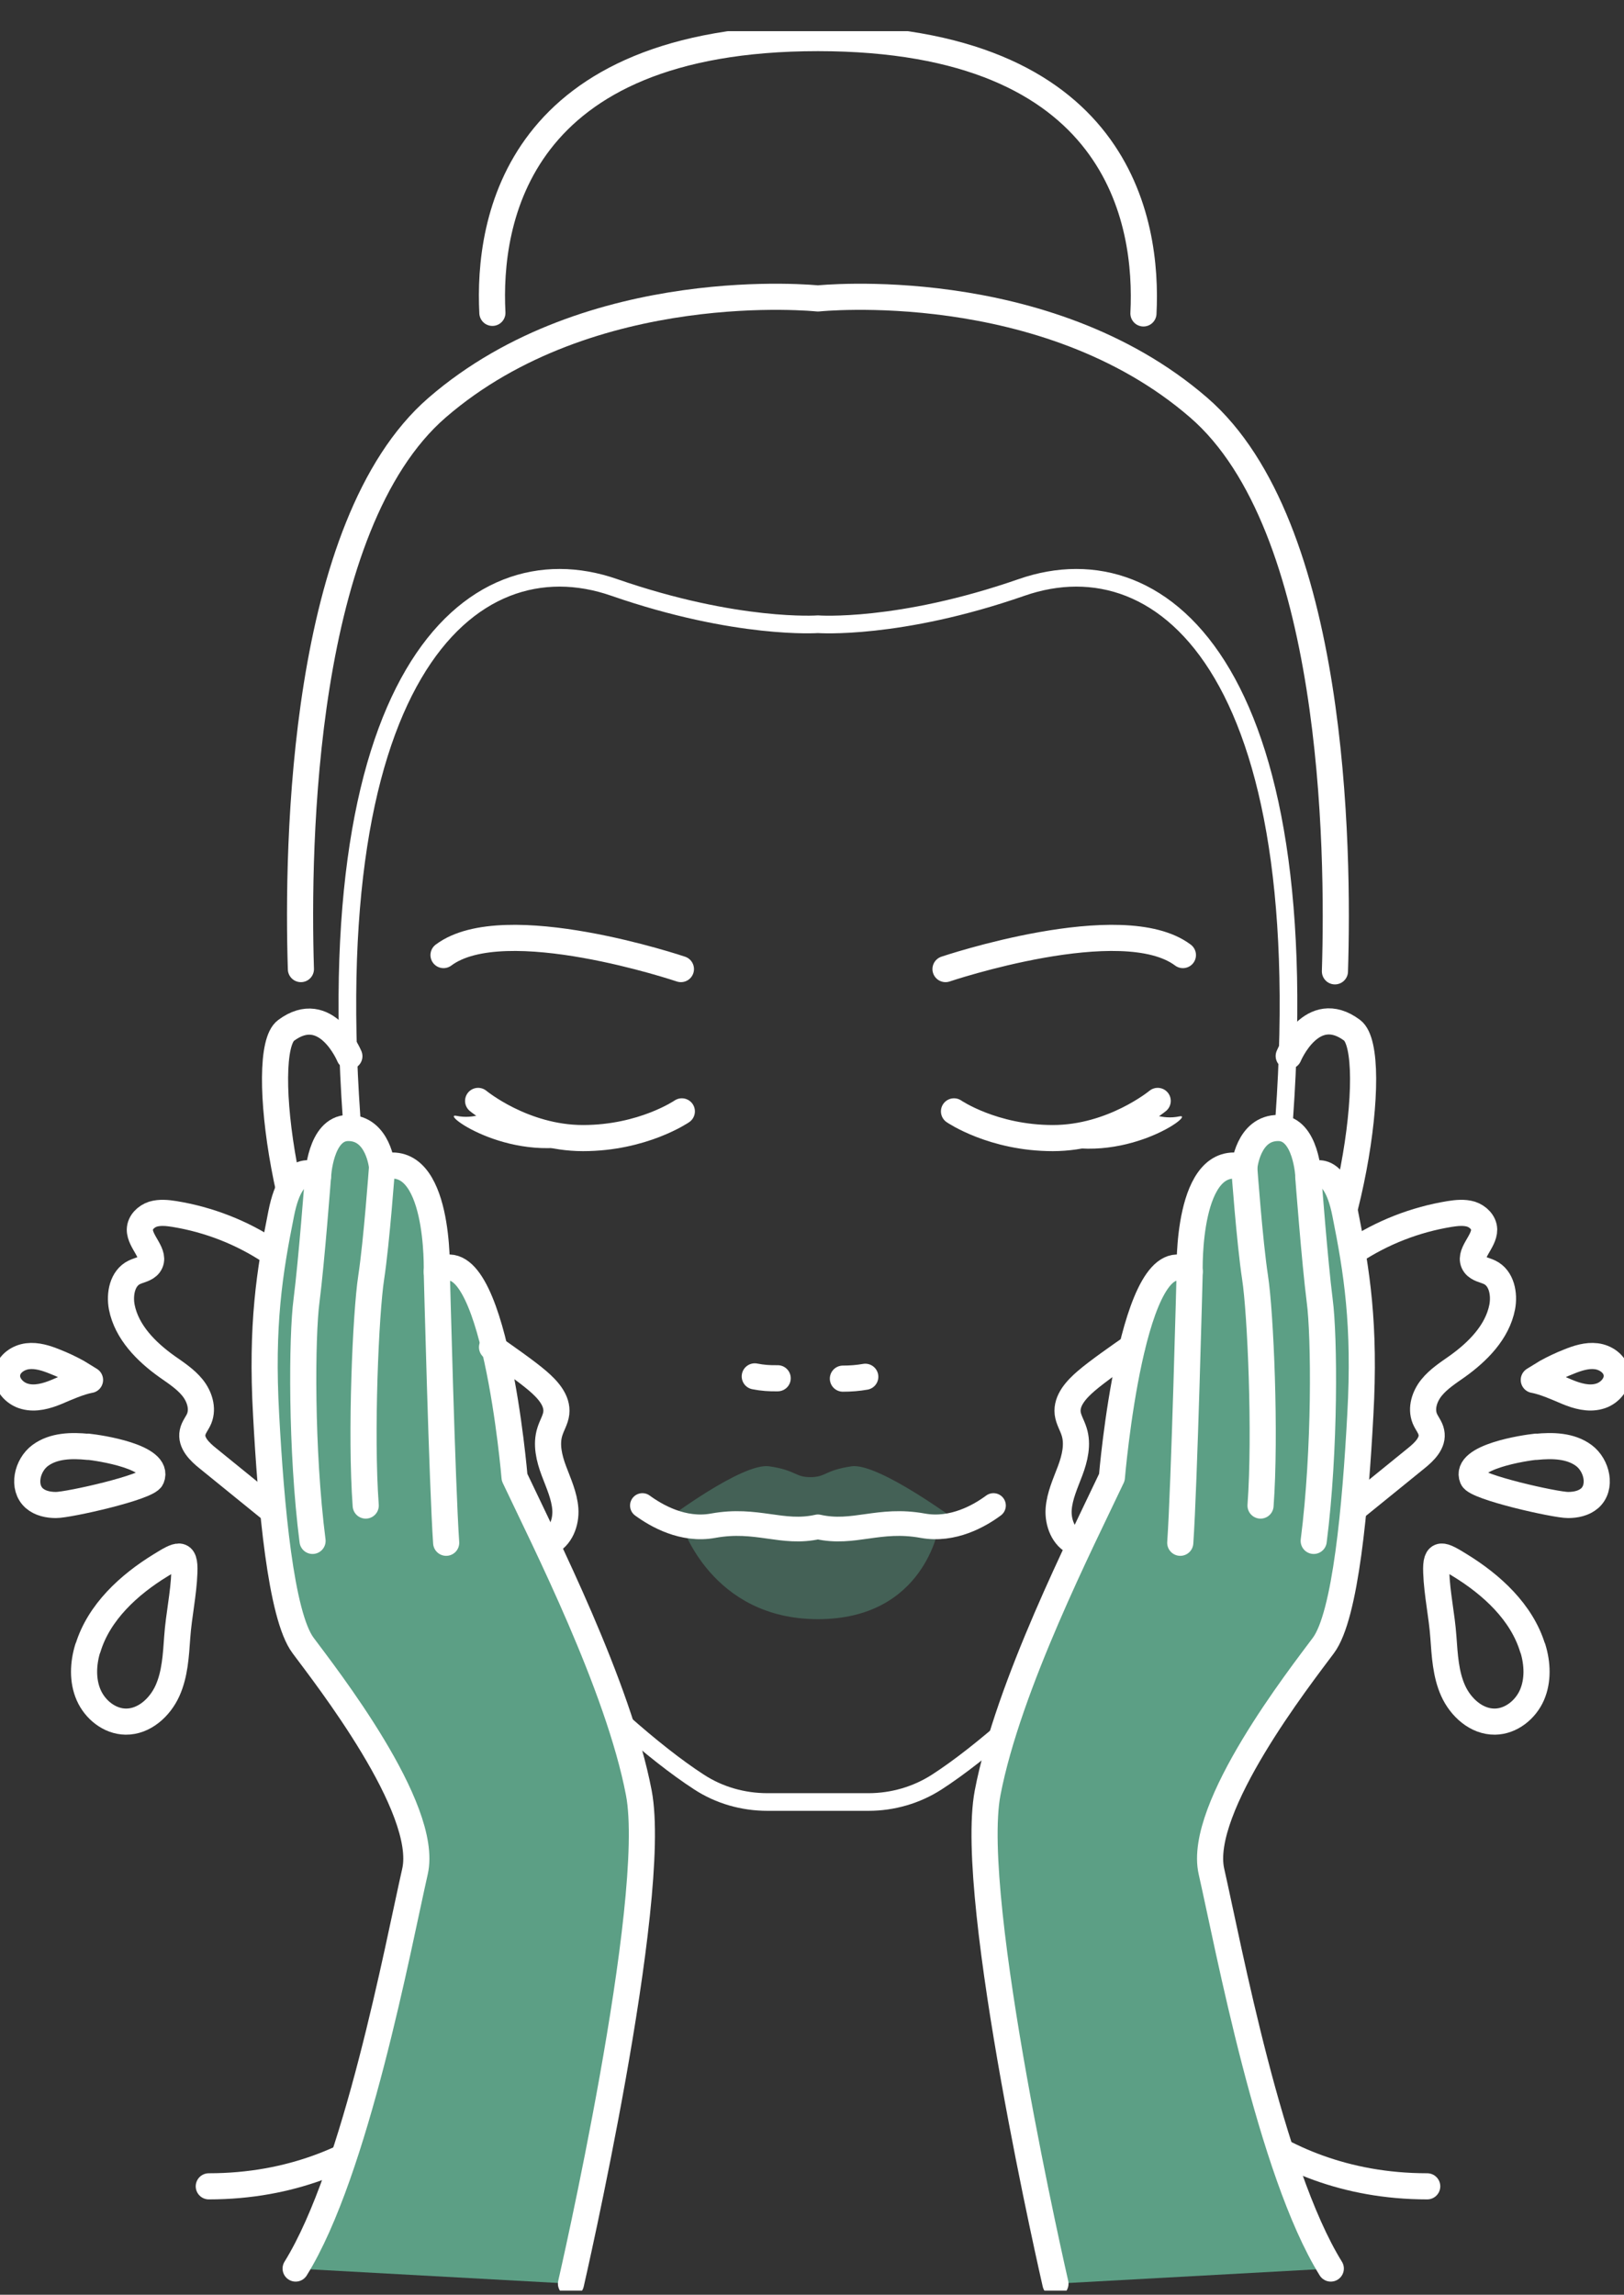
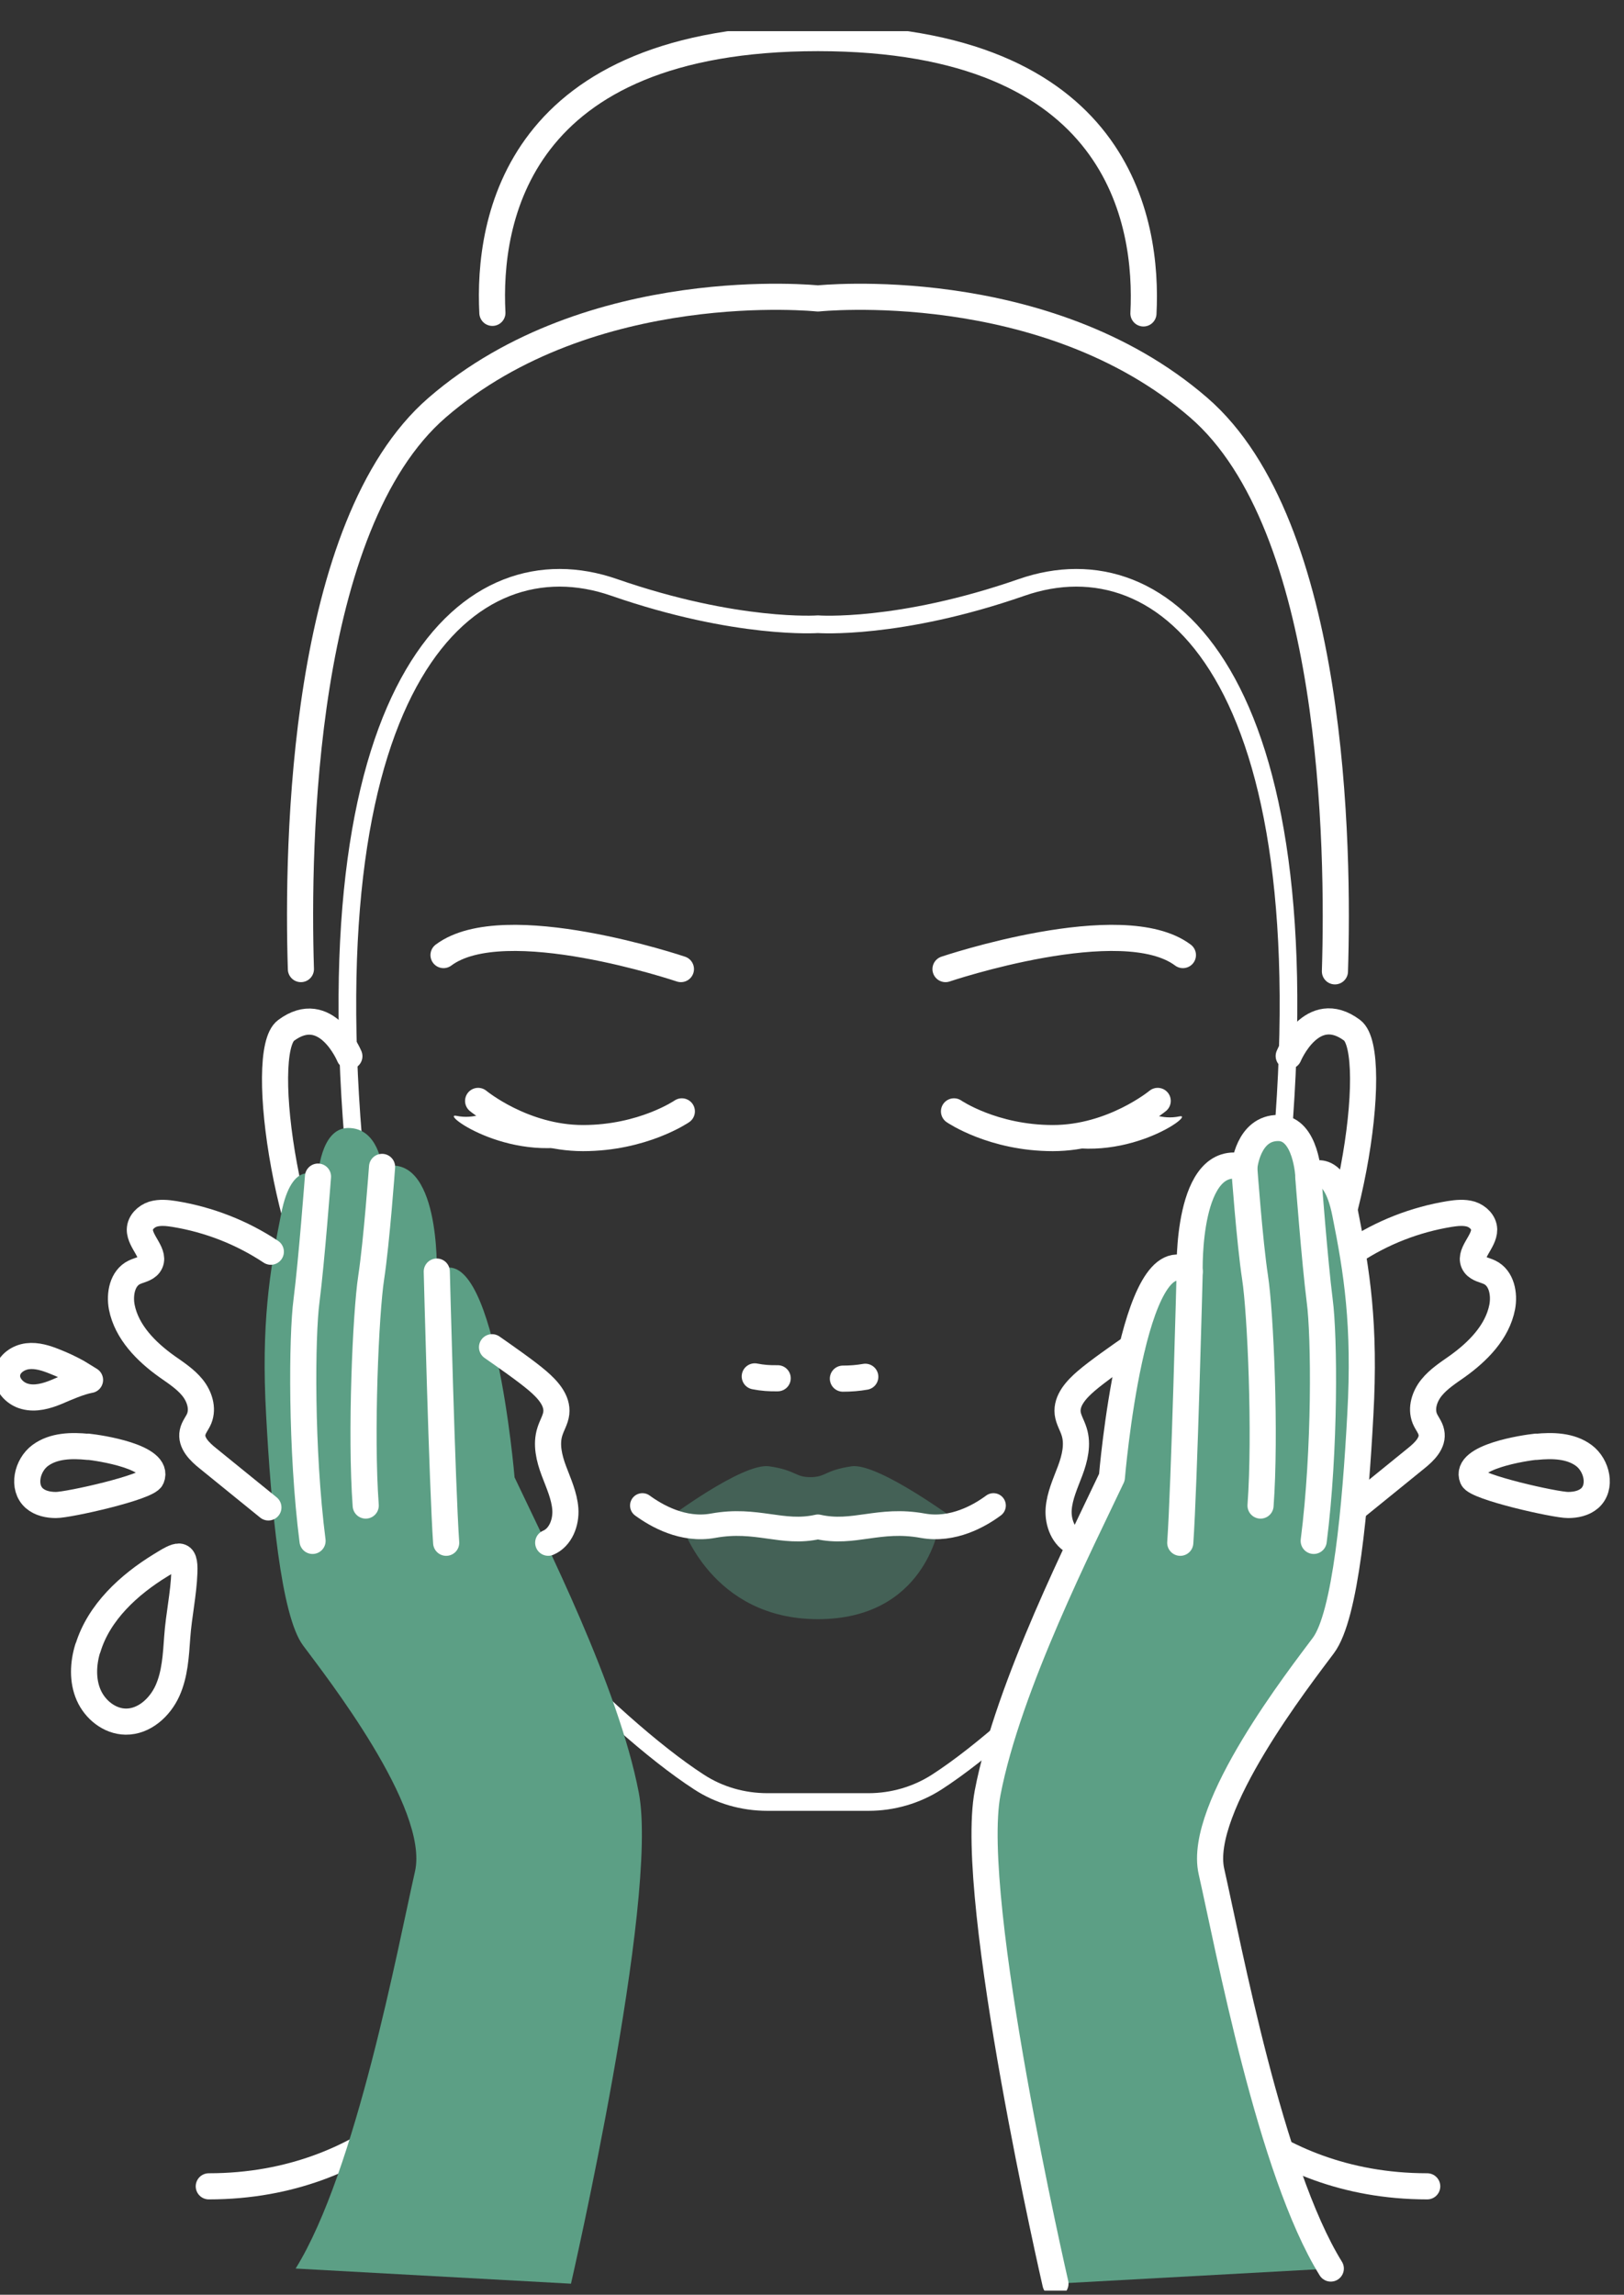
<svg xmlns="http://www.w3.org/2000/svg" fill="none" viewBox="0 0 46 65" height="65" width="46">
  <rect x="0" y="0" width="46" height="65" fill="#333333" stroke="none" />
  <g clip-path="url(#clip0_3982_5885)">
    <path stroke-linejoin="round" stroke-linecap="round" stroke-width="0.74" stroke="white" d="M32.388 8.878C32.521 6.289 31.723 1.079 23.168 1.079C14.613 1.079 13.814 6.268 13.947 8.862" />
    <path stroke-linejoin="round" stroke-linecap="round" stroke-width="0.74" stroke="white" d="M40.426 61.929C35.699 61.929 33.522 58.598 33.522 58.598C31.387 55.988 31.249 50.657 31.355 47.75" />
    <path stroke-linejoin="round" stroke-linecap="round" stroke-width="0.74" stroke="white" d="M5.914 61.929C10.642 61.929 12.819 58.598 12.819 58.598C14.858 56.11 15.076 50.725 15.001 47.75" />
    <path stroke-linejoin="round" stroke-linecap="round" stroke-width="0.74" stroke="white" d="M37.812 27.514C37.924 23.988 37.812 14.886 33.953 11.546C29.598 7.776 23.168 8.454 23.168 8.454C23.168 8.454 16.737 7.776 12.382 11.546C8.549 14.865 8.411 23.882 8.523 27.45" />
    <path stroke-miterlimit="10" stroke-width="0.5" stroke="white" d="M23.168 51.043H21.736C21.049 51.043 20.373 50.852 19.798 50.476C17.264 48.835 12.765 44.223 11.999 41.703C11.467 39.951 11.243 38.336 10.881 37.108C10.482 35.731 10.194 34.328 10.061 32.898C8.778 19.186 13.309 15.215 17.397 16.639C20.878 17.846 23.168 17.682 23.168 17.682C23.168 17.682 25.457 17.851 28.938 16.639C33.027 15.215 37.562 19.186 36.274 32.898C36.141 34.323 35.853 35.731 35.454 37.108C35.097 38.341 34.868 39.956 34.336 41.703C33.575 44.223 29.077 48.835 26.537 50.476C25.962 50.847 25.286 51.043 24.6 51.043H23.168Z" />
    <path stroke-linejoin="round" stroke-linecap="round" stroke-width="0.74" stroke="white" d="M26.782 27.45C26.782 27.45 31.787 25.761 33.506 27.053" />
    <path stroke-linejoin="round" stroke-linecap="round" stroke-width="0.74" stroke="white" d="M19.287 27.45C19.287 27.45 14.283 25.761 12.563 27.053" />
    <path style="mix-blend-mode:multiply" fill-opacity="0.42" fill="#5C9F85" d="M26.591 43.249C26.591 43.249 26.197 45.864 23.168 45.864C20.139 45.864 19.308 43.185 19.308 43.185C19.308 43.185 19.537 43.35 20.495 43.18C21.453 43.011 22.305 43.482 23.168 43.254C23.168 43.254 23.774 43.424 24.834 43.201C24.834 43.201 25.696 43.069 26.585 43.249H26.591Z" />
    <path style="mix-blend-mode:multiply" fill-opacity="0.42" fill="#5C9F85" d="M27.192 43.143C27.192 43.143 24.887 41.423 24.121 41.534C23.359 41.645 23.397 41.841 22.955 41.841C22.513 41.841 22.55 41.645 21.789 41.534C21.028 41.423 18.882 43.043 18.882 43.043C18.882 43.043 19.314 43.376 20.203 43.223C21.092 43.069 21.704 43.286 22.284 43.318C22.864 43.35 23.173 43.255 23.173 43.255C23.173 43.255 23.865 43.44 24.839 43.202C24.839 43.202 25.404 43.053 26.143 43.217C26.884 43.382 27.192 43.138 27.192 43.138V43.143Z" />
    <path stroke-linejoin="round" stroke-linecap="round" stroke-width="0.7" stroke="white" d="M28.14 42.645C27.746 42.937 26.99 43.371 26.138 43.217C24.892 42.99 24.184 43.477 23.168 43.249C22.151 43.477 21.443 42.99 20.197 43.217C19.351 43.371 18.595 42.937 18.196 42.645" />
    <path stroke-linejoin="round" stroke-linecap="round" stroke-width="0.74" stroke="white" d="M27.022 31.48C27.022 31.48 28.124 32.237 29.822 32.237C31.52 32.237 32.792 31.184 32.792 31.184" />
    <path fill="white" d="M32.499 31.495C32.499 31.495 32.899 31.729 33.404 31.623C33.916 31.517 31.791 33.079 29.609 32.337C29.609 32.337 31.19 32.459 32.499 31.49V31.495Z" />
    <path stroke-linejoin="round" stroke-linecap="round" stroke-width="0.74" stroke="white" d="M19.313 31.48C19.313 31.48 18.211 32.237 16.513 32.237C14.815 32.237 13.543 31.184 13.543 31.184" />
    <path fill="white" d="M13.836 31.48C13.836 31.48 13.436 31.713 12.931 31.607C12.42 31.501 14.544 33.063 16.726 32.322C16.726 32.322 15.145 32.444 13.836 31.475V31.48Z" />
    <path stroke-linejoin="round" stroke-linecap="round" stroke-width="0.74" stroke="white" d="M36.343 38.161C38.217 36.017 39.138 29.812 38.297 29.182C37.158 28.334 36.503 29.912 36.503 29.912" />
    <path stroke-linejoin="round" stroke-linecap="round" stroke-width="0.74" stroke="white" d="M9.971 38.061C8.156 35.827 7.277 29.802 8.102 29.188C9.242 28.34 9.896 29.918 9.896 29.918" />
    <path fill="#5C9F85" d="M16.173 64.687C16.173 64.687 18.675 53.807 18.094 50.779C17.514 47.75 15.411 43.62 14.575 41.847C14.575 41.847 13.995 34.9 12.372 36.028C12.372 36.028 12.473 32.592 10.822 33.058C10.822 33.058 10.721 31.941 9.854 31.951C9.066 31.962 9.007 33.333 9.007 33.333C9.007 33.333 8.283 32.756 7.964 34.381C7.639 36.007 7.394 37.511 7.538 40.084C7.676 42.657 7.953 45.77 8.587 46.612C9.215 47.459 12.164 51.218 11.754 53.013C11.27 55.147 10.088 61.495 8.374 64.258" />
-     <path stroke-linejoin="round" stroke-linecap="round" stroke-width="0.74" stroke="white" d="M16.173 64.687C16.173 64.687 18.675 53.807 18.094 50.779C17.514 47.75 15.411 43.62 14.575 41.847C14.575 41.847 13.995 34.9 12.372 36.028C12.372 36.028 12.473 32.592 10.822 33.058C10.822 33.058 10.721 31.941 9.854 31.951C9.066 31.962 9.007 33.333 9.007 33.333C9.007 33.333 8.283 32.756 7.964 34.381C7.639 36.007 7.394 37.511 7.538 40.084C7.676 42.657 7.953 45.77 8.587 46.612C9.215 47.459 12.164 51.218 11.754 53.013C11.27 55.147 10.088 61.495 8.374 64.258" />
    <path stroke-linejoin="round" stroke-linecap="round" stroke-width="0.74" stroke="white" d="M12.372 36.018C12.372 36.018 12.526 42.112 12.638 43.7" />
    <path stroke-linejoin="round" stroke-linecap="round" stroke-width="0.74" stroke="white" d="M10.822 33.053C10.822 33.053 10.668 35.181 10.514 36.187C10.359 37.193 10.21 40.624 10.359 42.646" />
    <path stroke-linejoin="round" stroke-linecap="round" stroke-width="0.74" stroke="white" d="M9.007 33.328C9.007 33.328 8.826 35.721 8.682 36.844C8.549 37.839 8.523 41.069 8.853 43.647" />
    <path fill="#5C9F85" d="M29.896 64.687C29.896 64.687 27.395 53.807 27.975 50.779C28.555 47.75 30.658 43.62 31.494 41.847C31.494 41.847 32.074 34.9 33.697 36.028C33.697 36.028 33.596 32.592 35.247 33.058C35.247 33.058 35.348 31.941 36.215 31.951C37.003 31.962 37.062 33.333 37.062 33.333C37.062 33.333 37.786 32.756 38.105 34.381C38.43 36.007 38.675 37.511 38.531 40.084C38.393 42.657 38.116 45.77 37.483 46.612C36.854 47.459 33.905 51.218 34.315 53.013C34.799 55.147 35.981 61.495 37.695 64.258" />
    <path stroke-linejoin="round" stroke-linecap="round" stroke-width="0.74" stroke="white" d="M29.896 64.687C29.896 64.687 27.395 53.807 27.975 50.779C28.555 47.75 30.658 43.62 31.494 41.847C31.494 41.847 32.074 34.9 33.697 36.028C33.697 36.028 33.596 32.592 35.247 33.058C35.247 33.058 35.348 31.941 36.215 31.951C37.003 31.962 37.062 33.333 37.062 33.333C37.062 33.333 37.786 32.756 38.105 34.381C38.43 36.007 38.675 37.511 38.531 40.084C38.393 42.657 38.116 45.77 37.483 46.612C36.854 47.459 33.905 51.218 34.315 53.013C34.799 55.147 35.981 61.495 37.695 64.258" />
    <path stroke-linejoin="round" stroke-linecap="round" stroke-width="0.74" stroke="white" d="M33.698 36.018C33.698 36.018 33.543 42.112 33.431 43.7" />
    <path stroke-linejoin="round" stroke-linecap="round" stroke-width="0.74" stroke="white" d="M35.242 33.053C35.242 33.053 35.396 35.181 35.55 36.187C35.705 37.193 35.854 40.624 35.705 42.646" />
    <path stroke-linejoin="round" stroke-linecap="round" stroke-width="0.74" stroke="white" d="M37.057 33.328C37.057 33.328 37.238 35.721 37.381 36.844C37.514 37.839 37.541 41.069 37.211 43.647" />
    <path stroke-linejoin="round" stroke-linecap="round" stroke-width="0.74" stroke="white" d="M21.379 38.987C21.592 39.03 21.81 39.045 22.028 39.04" />
    <path stroke-linejoin="round" stroke-linecap="round" stroke-width="0.74" stroke="white" d="M24.509 38.998C24.301 39.035 24.088 39.051 23.875 39.051" />
    <path stroke-linejoin="round" stroke-linecap="round" stroke-width="0.74" stroke="white" d="M38.329 35.456C39.149 34.911 40.086 34.546 41.06 34.387C41.262 34.355 41.475 34.334 41.667 34.392C41.864 34.456 42.034 34.625 42.039 34.826C42.045 35.186 41.56 35.53 41.773 35.822C41.869 35.949 42.05 35.97 42.194 36.039C42.534 36.203 42.62 36.653 42.55 37.023C42.412 37.733 41.858 38.289 41.273 38.707C41.017 38.887 40.746 39.062 40.549 39.305C40.352 39.549 40.24 39.888 40.357 40.179C40.41 40.311 40.517 40.428 40.543 40.571C40.607 40.867 40.346 41.121 40.107 41.312C39.537 41.773 38.968 42.239 38.398 42.699" />
    <path stroke-linejoin="round" stroke-linecap="round" stroke-width="0.74" stroke="white" d="M43.503 40.984C43.972 40.936 44.483 40.947 44.861 41.227C45.239 41.508 45.377 42.133 45.026 42.44C44.861 42.583 44.632 42.63 44.414 42.63C44.052 42.63 41.81 42.127 41.709 41.873C41.459 41.264 43.2 41.01 43.509 40.978L43.503 40.984Z" />
-     <path stroke-linejoin="round" stroke-linecap="round" stroke-width="0.74" stroke="white" d="M43.45 39.088C43.754 39.147 44.105 39.305 44.392 39.427C44.675 39.544 44.994 39.634 45.287 39.554C45.585 39.48 45.846 39.189 45.787 38.887C45.739 38.628 45.478 38.448 45.212 38.416C44.951 38.384 44.685 38.469 44.44 38.569C44.222 38.654 44.009 38.755 43.807 38.866L43.445 39.088H43.45Z" />
-     <path stroke-linejoin="round" stroke-linecap="round" stroke-width="0.74" stroke="white" d="M43.418 46.686C43.551 47.12 43.572 47.602 43.392 48.015C43.211 48.428 42.801 48.761 42.343 48.766C41.821 48.772 41.374 48.364 41.161 47.893C40.948 47.422 40.922 46.887 40.884 46.373C40.842 45.764 40.703 45.15 40.682 44.541C40.655 43.911 40.868 44.038 41.358 44.34C42.247 44.886 43.104 45.664 43.413 46.686H43.418Z" />
    <path stroke-linejoin="round" stroke-linecap="round" stroke-width="0.74" stroke="white" d="M32.063 38.161C31.722 38.399 31.089 38.839 30.77 39.114C30.493 39.352 30.2 39.665 30.242 40.03C30.264 40.21 30.37 40.374 30.424 40.549C30.541 40.909 30.445 41.306 30.312 41.661C30.179 42.016 30.014 42.37 29.987 42.746C29.96 43.122 30.12 43.551 30.471 43.699" />
    <path stroke-linejoin="round" stroke-linecap="round" stroke-width="0.74" stroke="white" d="M7.671 35.456C6.851 34.911 5.914 34.546 4.94 34.387C4.738 34.355 4.525 34.334 4.333 34.392C4.136 34.456 3.966 34.625 3.961 34.826C3.955 35.186 4.44 35.53 4.227 35.822C4.131 35.949 3.95 35.97 3.806 36.039C3.465 36.203 3.38 36.653 3.449 37.023C3.588 37.733 4.142 38.289 4.727 38.707C4.983 38.887 5.254 39.062 5.451 39.305C5.648 39.549 5.76 39.888 5.643 40.179C5.59 40.311 5.483 40.428 5.456 40.571C5.393 40.867 5.653 41.121 5.893 41.312C6.463 41.773 7.032 42.239 7.602 42.699" />
    <path stroke-linejoin="round" stroke-linecap="round" stroke-width="0.74" stroke="white" d="M2.497 40.984C2.028 40.936 1.517 40.947 1.139 41.227C0.761 41.508 0.623 42.133 0.974 42.44C1.139 42.583 1.368 42.63 1.586 42.63C1.948 42.63 4.189 42.127 4.291 41.873C4.541 41.264 2.8 41.01 2.491 40.978L2.497 40.984Z" />
    <path stroke-linejoin="round" stroke-linecap="round" stroke-width="0.74" stroke="white" d="M2.545 39.088C2.241 39.147 1.89 39.305 1.602 39.427C1.32 39.544 1.001 39.634 0.708 39.554C0.41 39.48 0.149 39.189 0.208 38.887C0.255 38.628 0.516 38.448 0.782 38.416C1.043 38.384 1.309 38.469 1.554 38.569C1.773 38.654 1.986 38.755 2.188 38.866L2.55 39.088H2.545Z" />
    <path stroke-linejoin="round" stroke-linecap="round" stroke-width="0.74" stroke="white" d="M2.486 46.686C2.353 47.12 2.331 47.602 2.512 48.015C2.693 48.428 3.103 48.761 3.561 48.766C4.083 48.772 4.53 48.364 4.743 47.893C4.956 47.422 4.983 46.887 5.02 46.373C5.062 45.764 5.201 45.15 5.222 44.541C5.249 43.911 5.036 44.038 4.546 44.34C3.657 44.886 2.8 45.664 2.491 46.686H2.486Z" />
    <path stroke-linejoin="round" stroke-linecap="round" stroke-width="0.74" stroke="white" d="M13.937 38.161C14.277 38.399 14.911 38.839 15.23 39.114C15.507 39.352 15.8 39.665 15.757 40.03C15.736 40.21 15.63 40.374 15.576 40.549C15.459 40.909 15.555 41.306 15.688 41.661C15.821 42.016 15.986 42.37 16.013 42.746C16.04 43.122 15.88 43.551 15.528 43.699" />
  </g>
  <defs>
    <clipPath id="clip0_3982_5885">
      <rect transform="translate(0 0.883)" fill="white" height="64" width="46" />
    </clipPath>
  </defs>
</svg>